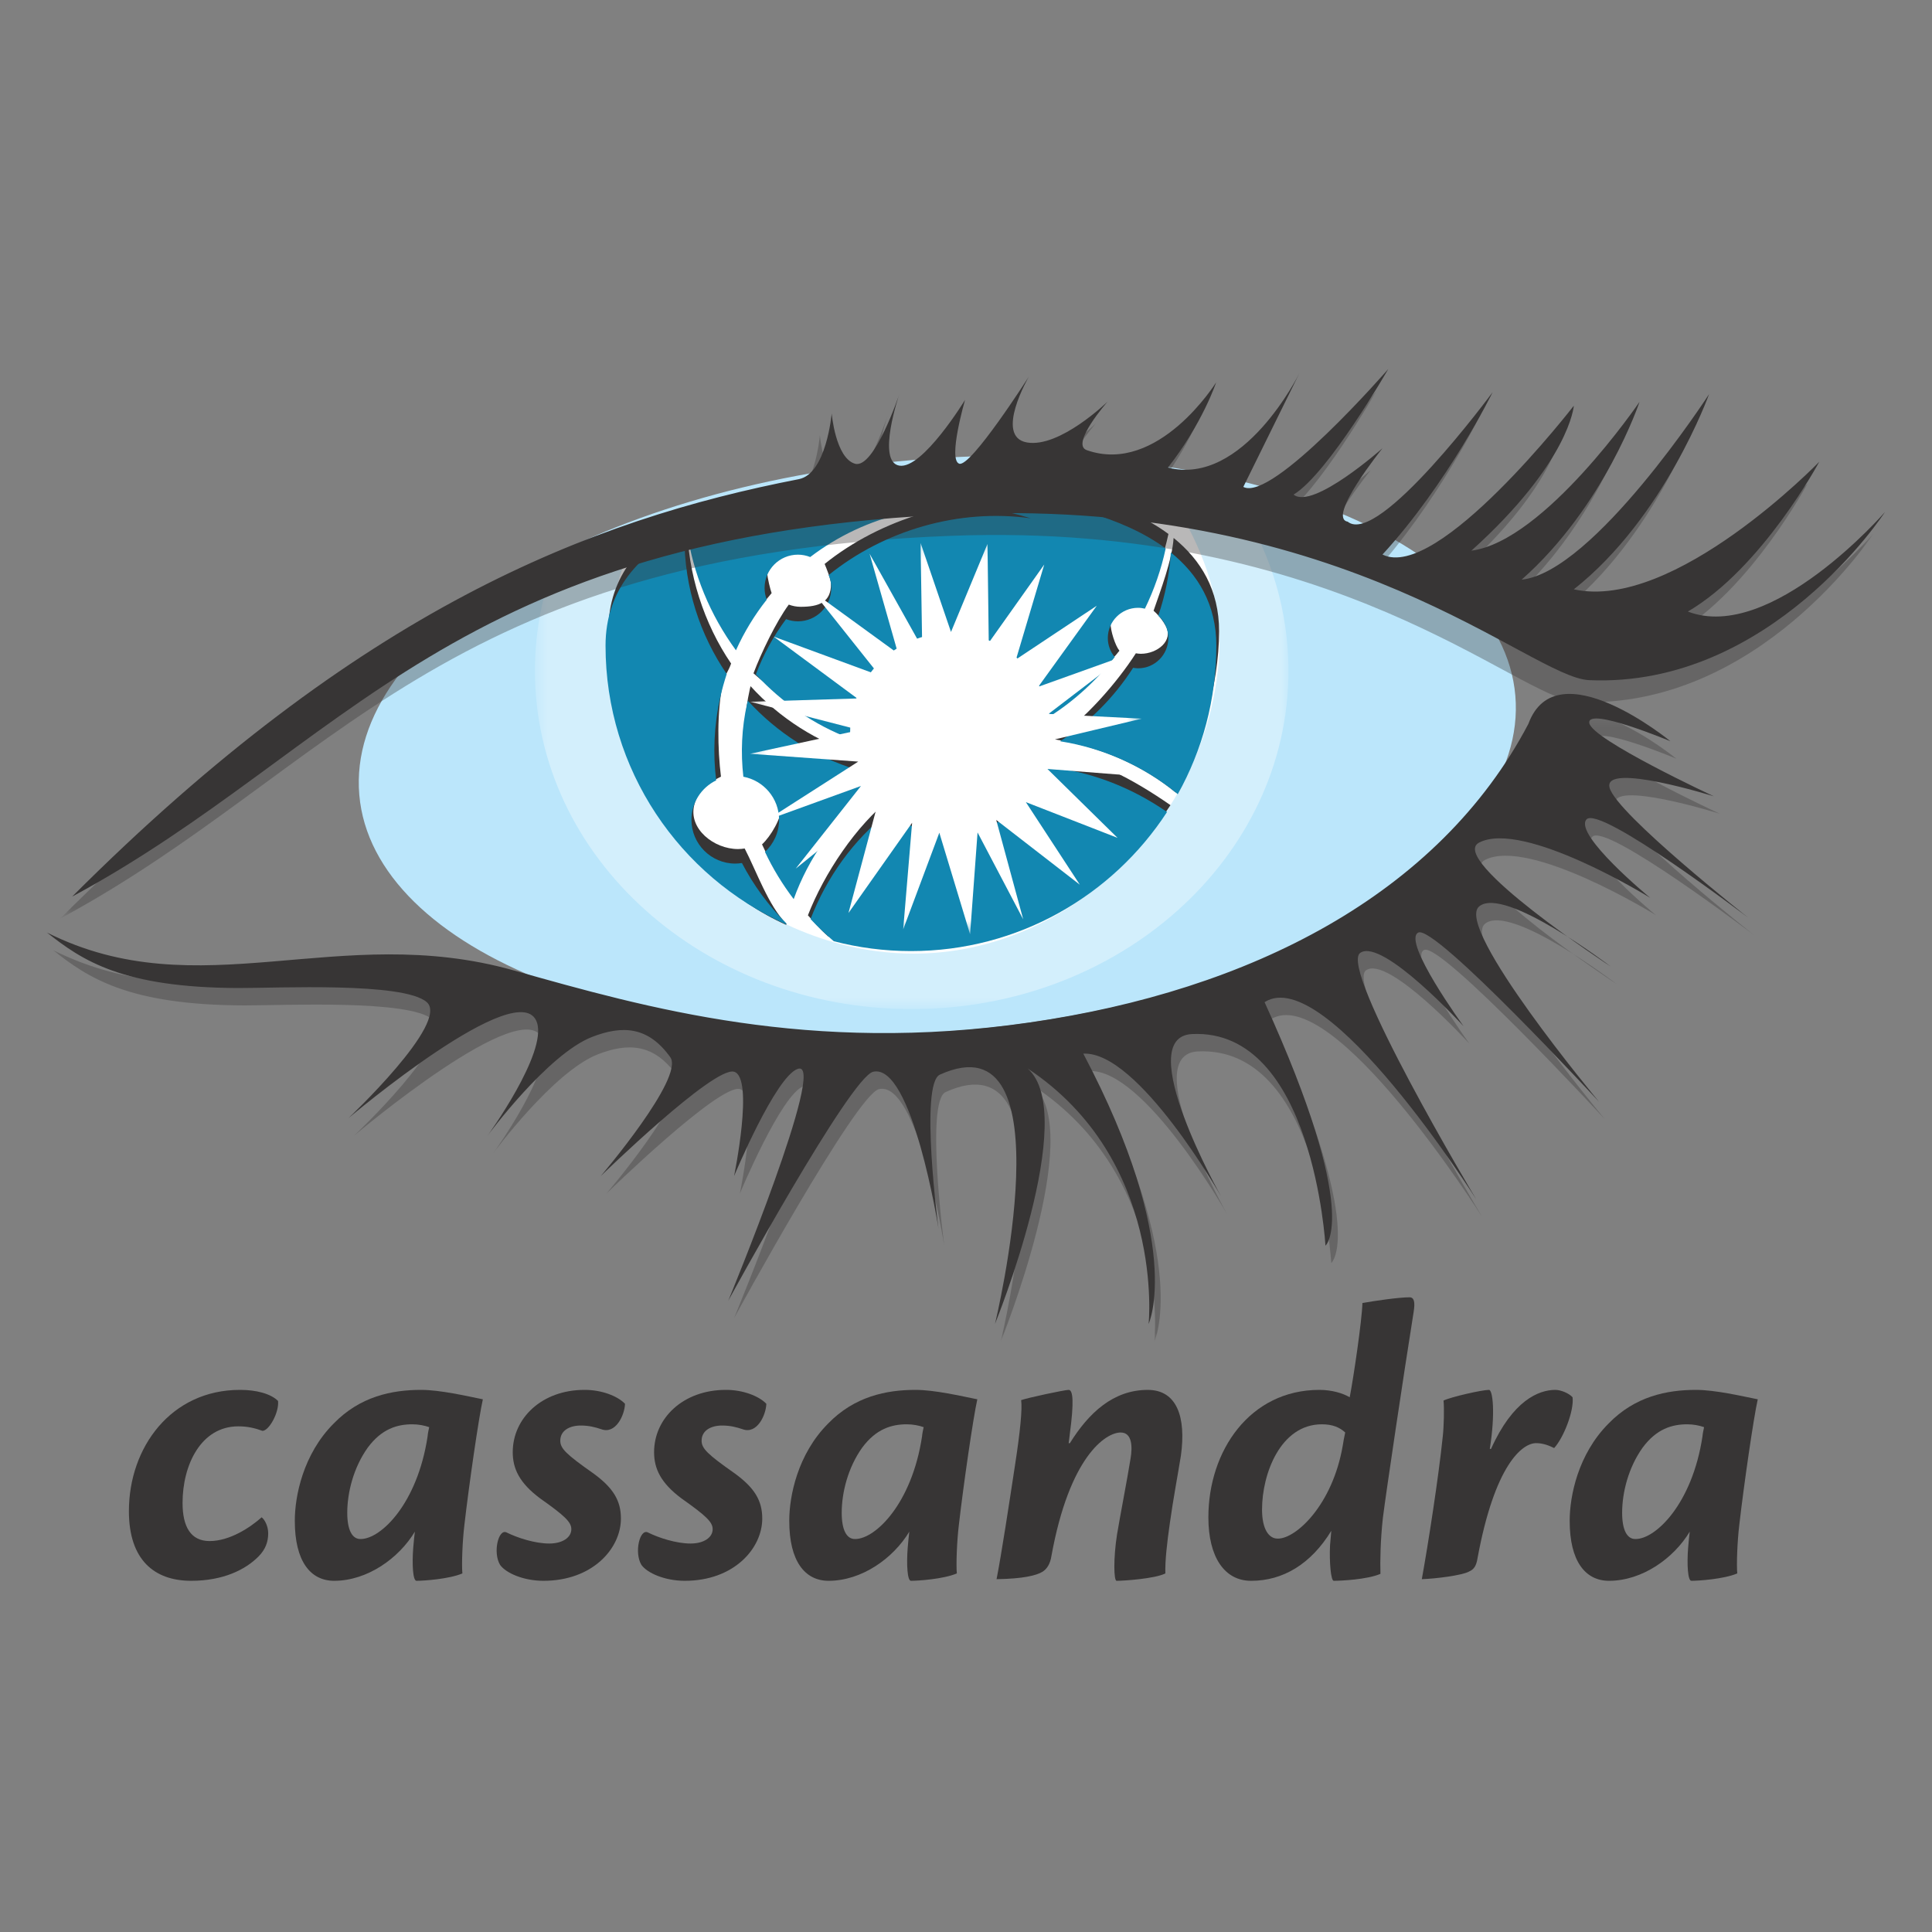
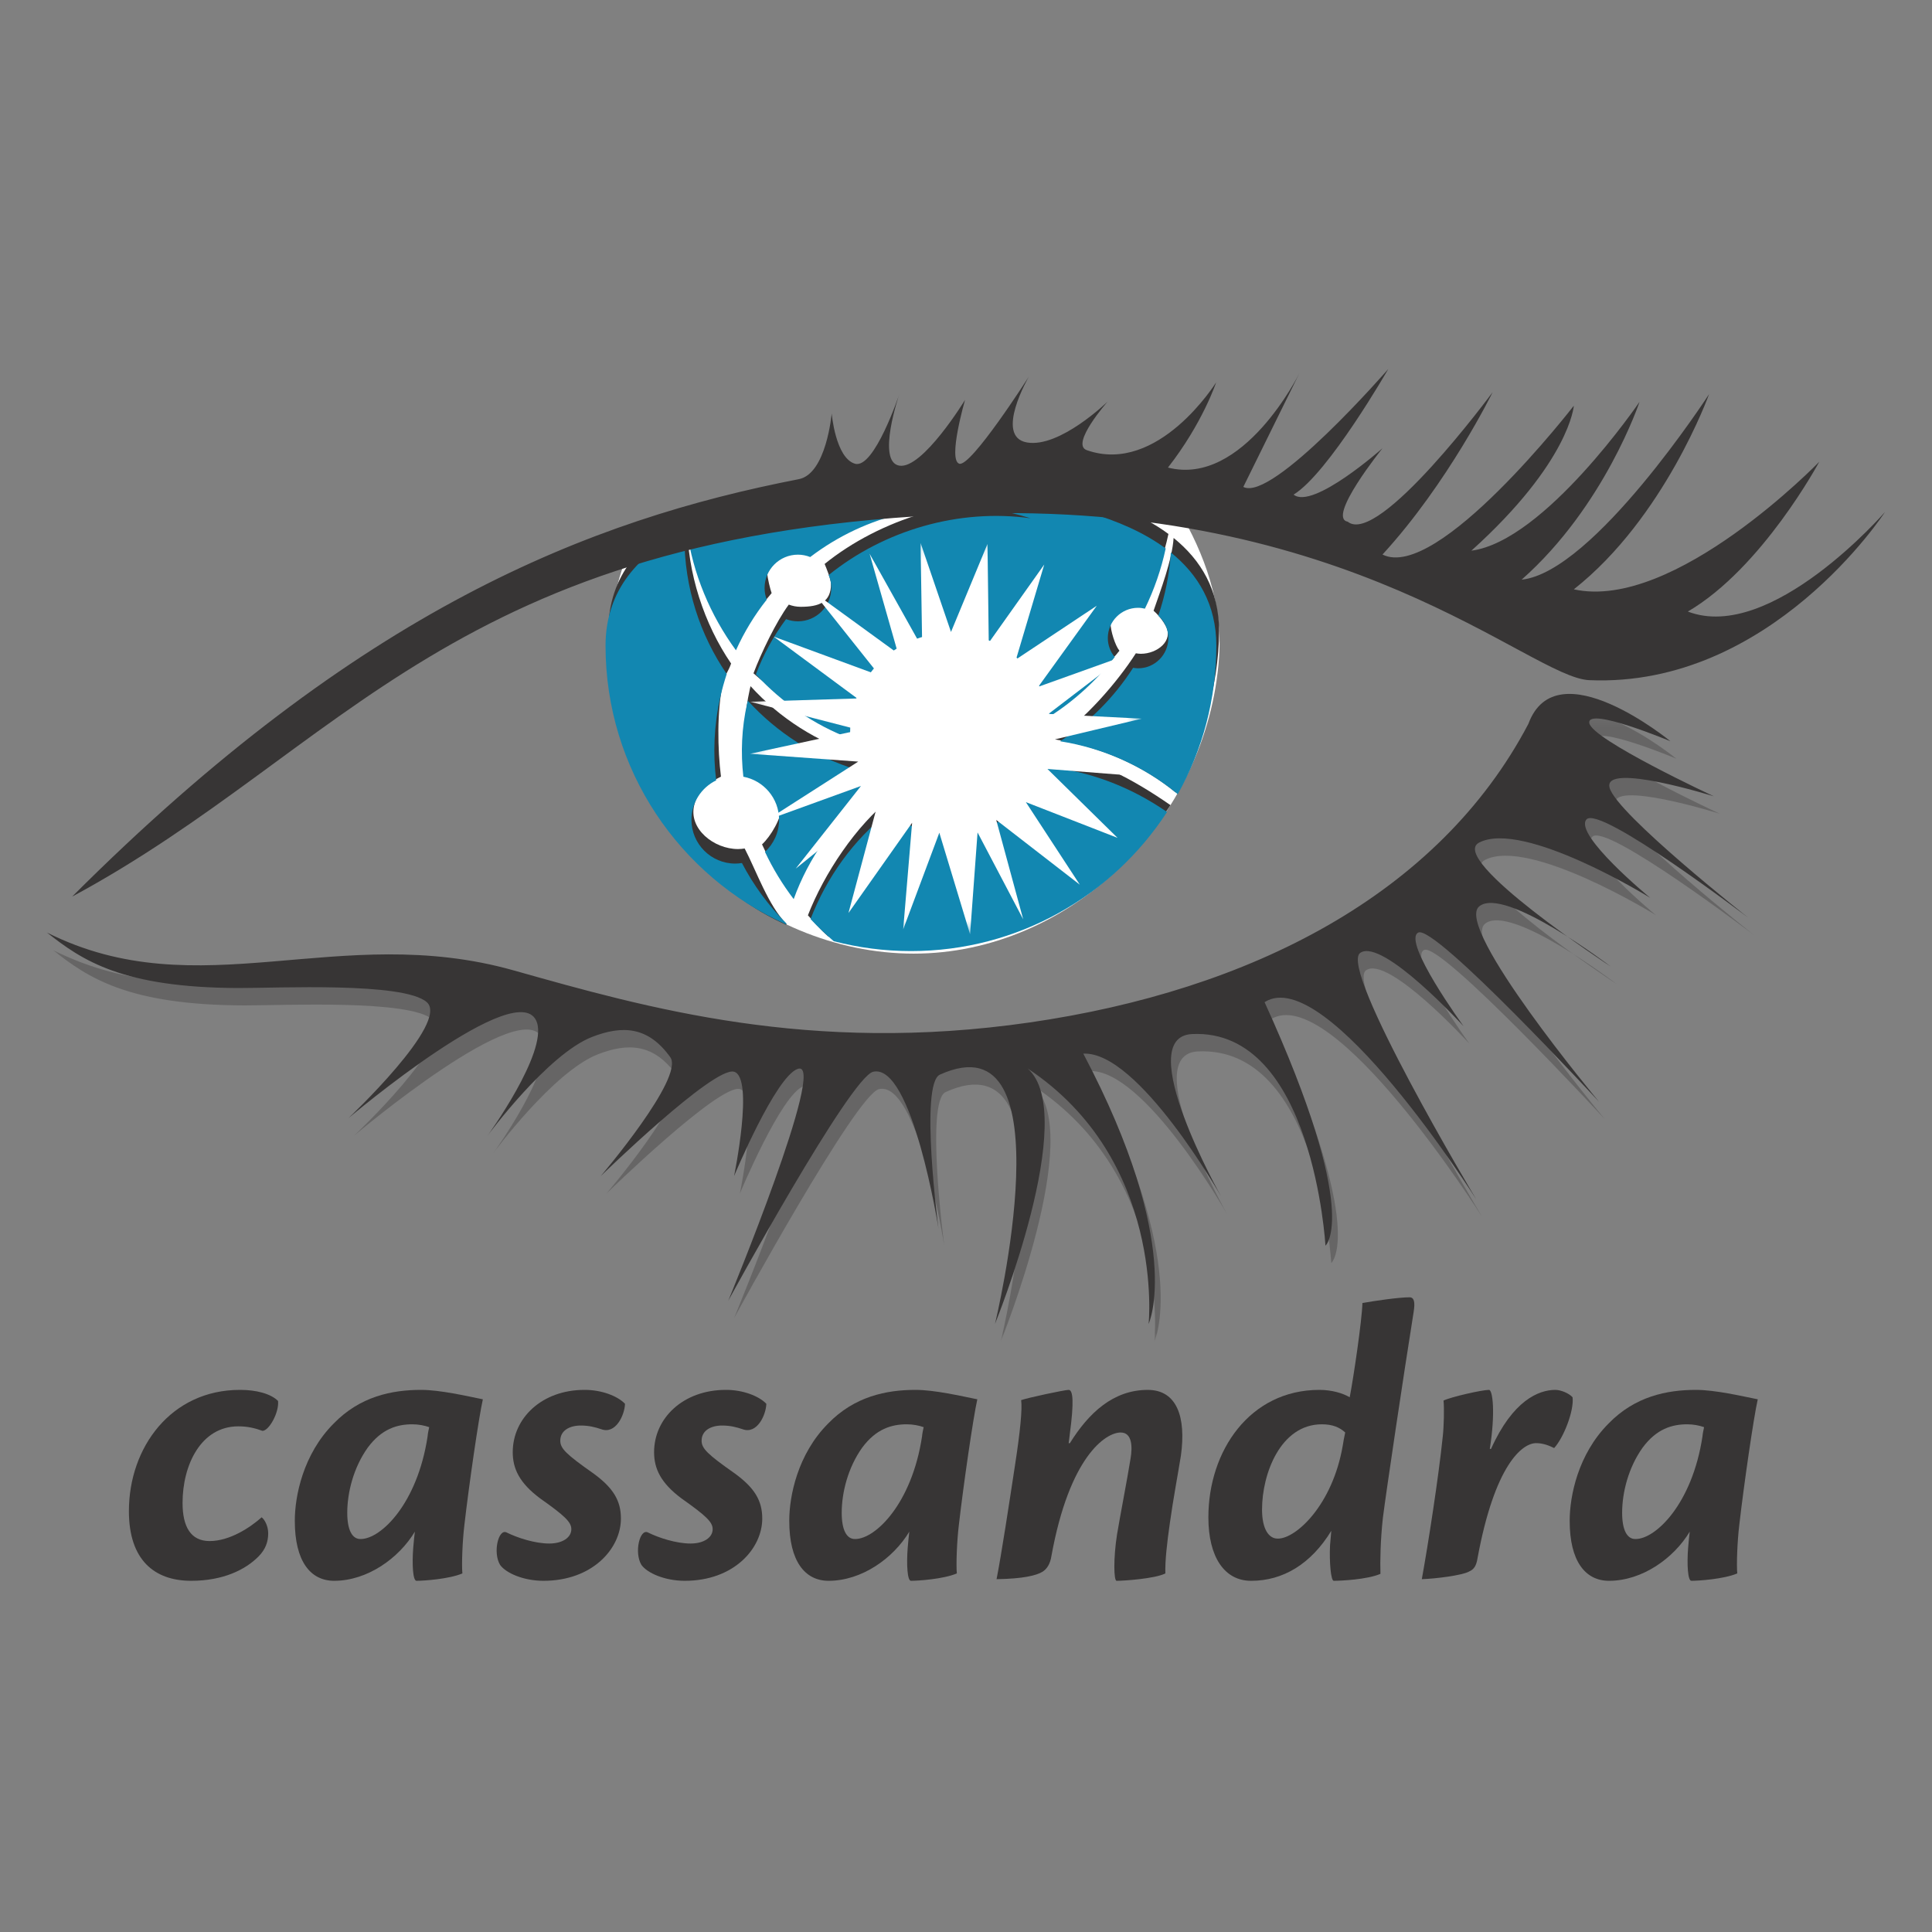
<svg xmlns="http://www.w3.org/2000/svg" width="150" height="150" viewBox="0 0 150 150" fill="none">
  <rect x="0" y="0" width="150" height="150" fill="#808080" stroke="none" />
  <path d="M18.66 107.91C19.869 107.91 21.014 108.196 21.587 108.769C21.682 109.66 20.886 111.091 20.377 111.091C19.773 110.869 19.201 110.741 18.501 110.741C15.606 110.741 14.174 113.731 14.174 116.689C14.174 118.534 14.81 119.648 16.274 119.648C17.833 119.648 19.423 118.598 20.314 117.803C20.536 117.962 20.823 118.471 20.823 119.044C20.823 119.68 20.632 120.284 20.059 120.857C19.041 121.875 17.324 122.733 14.842 122.733C11.98 122.733 10.008 121.111 10.008 117.326C10.008 112.364 13.284 107.91 18.628 107.91H18.66Z" fill="#373535" />
  <path d="M28.01 119.489C29.569 119.489 32.4 116.753 33.196 111.537C33.227 111.219 33.259 111.123 33.323 110.805C32.973 110.678 32.496 110.582 32.018 110.582C30.841 110.582 29.633 110.932 28.551 112.395C27.438 113.954 26.961 115.894 26.961 117.453C26.961 118.789 27.342 119.489 27.979 119.489H28.01ZM22.889 118.058C22.889 116.181 23.525 112.904 25.911 110.519C27.947 108.42 30.428 107.91 32.687 107.91C34.181 107.91 36.217 108.387 37.489 108.642C37.171 110.042 36.408 115.322 36.058 118.375C35.899 119.68 35.836 121.493 35.899 122.161C34.849 122.606 32.877 122.733 32.336 122.733C32.05 122.733 31.986 121.429 32.082 120.189C32.113 119.775 32.178 119.171 32.209 118.917C30.968 120.984 28.519 122.733 25.943 122.733C24.098 122.733 22.889 121.207 22.889 118.09V118.058Z" fill="#373535" />
  <path d="M45.408 107.91C46.712 107.91 47.953 108.387 48.526 108.991C48.494 109.883 47.794 111.377 46.68 110.963C46.203 110.804 45.726 110.678 45.09 110.678C44.231 110.678 43.5 111.06 43.5 111.854C43.5 112.458 43.945 112.904 46.076 114.399C47.603 115.513 48.208 116.499 48.208 117.898C48.208 120.221 46.013 122.733 42.196 122.733C40.637 122.733 39.269 122.129 38.823 121.493C38.251 120.539 38.696 118.662 39.333 118.98C40.16 119.393 41.528 119.839 42.641 119.839C43.691 119.839 44.358 119.361 44.358 118.725C44.358 118.185 43.881 117.707 41.941 116.34C40.318 115.131 39.809 114.018 39.809 112.745C39.809 110.105 42.068 107.91 45.376 107.91H45.408Z" fill="#373535" />
  <path d="M56.381 107.91C57.686 107.91 58.926 108.387 59.499 108.991C59.467 109.883 58.768 111.377 57.654 110.963C57.177 110.804 56.699 110.678 56.064 110.678C55.205 110.678 54.473 111.06 54.473 111.854C54.473 112.458 54.919 112.904 57.05 114.399C58.577 115.513 59.181 116.499 59.181 117.898C59.181 120.221 56.986 122.733 53.169 122.733C51.61 122.733 50.242 122.129 49.797 121.493C49.225 120.539 49.67 118.662 50.306 118.98C51.133 119.393 52.501 119.839 53.614 119.839C54.664 119.839 55.331 119.361 55.331 118.725C55.331 118.185 54.854 117.707 52.914 116.34C51.292 115.131 50.783 114.018 50.783 112.745C50.783 110.105 53.041 107.91 56.35 107.91H56.381Z" fill="#373535" />
  <path d="M66.4 119.489C67.959 119.489 70.79 116.753 71.585 111.537C71.617 111.219 71.649 111.123 71.713 110.805C71.362 110.678 70.886 110.582 70.408 110.582C69.231 110.582 68.022 110.932 66.94 112.395C65.828 113.954 65.35 115.894 65.35 117.453C65.35 118.789 65.732 119.489 66.369 119.489H66.4ZM61.278 118.058C61.278 116.181 61.915 112.904 64.3 110.519C66.336 108.42 68.817 107.91 71.076 107.91C72.571 107.91 74.607 108.387 75.879 108.642C75.561 110.042 74.798 115.322 74.448 118.375C74.288 119.68 74.226 121.493 74.288 122.161C73.239 122.606 71.267 122.733 70.726 122.733C70.441 122.733 70.376 121.429 70.472 120.189C70.504 119.775 70.567 119.171 70.599 118.917C69.358 120.984 66.909 122.733 64.333 122.733C62.487 122.733 61.278 121.207 61.278 118.09V118.058Z" fill="#373535" />
  <path d="M83.066 112.046C84.53 109.692 86.438 107.911 89.11 107.911C91.369 107.911 92.1 110.01 91.687 113C91.465 114.4 91.083 116.404 90.828 118.249C90.605 119.808 90.446 121.207 90.479 122.162C89.652 122.575 87.234 122.734 86.693 122.734C86.47 122.734 86.438 120.984 86.725 119.14C86.979 117.613 87.52 114.846 87.774 113.255C87.934 112.333 87.902 111.219 87.011 111.219C85.834 111.219 83.035 113.096 81.635 120.793C81.539 121.43 81.285 121.811 80.935 122.034C80.458 122.321 79.44 122.575 77.373 122.607C77.754 120.667 78.359 116.69 78.804 113.764C79.217 111.092 79.377 109.374 79.281 108.706C79.822 108.515 82.653 107.911 82.97 107.911C83.321 107.911 83.384 108.897 83.066 111.283C83.035 111.506 83.003 111.855 82.97 112.046H83.066Z" fill="#373535" />
  <path d="M99.225 119.457C100.624 119.457 103.456 116.848 104.251 112.236C104.283 111.982 104.379 111.505 104.442 111.218C104.028 110.836 103.487 110.582 102.629 110.582C99.415 110.582 97.984 114.431 97.984 117.199C97.984 118.694 98.494 119.457 99.193 119.457H99.225ZM97.126 122.733C95.09 122.733 93.818 120.92 93.818 117.803C93.818 112.65 97.03 107.91 102.438 107.91C103.393 107.91 104.251 108.164 104.791 108.483C105.078 107.019 105.746 102.502 105.778 101.166C106.668 101.007 108.577 100.722 109.435 100.722C109.786 100.722 109.882 101.071 109.754 101.866C108.99 106.638 107.624 115.799 107.368 117.835C107.177 119.553 107.146 121.238 107.177 122.193C106.16 122.638 104.092 122.733 103.552 122.733C103.328 122.733 103.201 121.27 103.265 119.966C103.297 119.553 103.36 118.948 103.36 118.853C101.77 121.461 99.575 122.733 97.157 122.733H97.126Z" fill="#373535" />
  <path d="M115.764 112.491C117.451 108.737 119.454 107.91 120.758 107.91C121.173 107.91 121.808 108.165 122.094 108.483C122.222 109.532 121.395 111.632 120.663 112.427C120.281 112.236 119.805 112.045 119.264 112.045C118.181 112.045 116.05 113.732 114.714 120.984C114.618 121.589 114.428 121.843 114.079 122.002C113.538 122.32 111.407 122.575 110.389 122.606C110.865 119.998 111.692 114.686 112.011 111.568C112.106 110.773 112.137 109.31 112.075 108.737C112.679 108.451 115.065 107.91 115.605 107.91C115.892 107.91 116.115 109.66 115.668 112.491H115.764Z" fill="#373535" />
  <path d="M126.992 119.489C128.551 119.489 131.382 116.753 132.177 111.537C132.209 111.219 132.241 111.123 132.305 110.805C131.955 110.678 131.478 110.582 131 110.582C129.823 110.582 128.614 110.932 127.532 112.395C126.42 113.954 125.942 115.894 125.942 117.453C125.942 118.789 126.324 119.489 126.96 119.489H126.992ZM121.87 118.058C121.87 116.181 122.507 112.904 124.892 110.519C126.928 108.42 129.409 107.91 131.668 107.91C133.163 107.91 135.198 108.387 136.472 108.642C136.153 110.042 135.39 115.322 135.04 118.375C134.881 119.68 134.817 121.493 134.881 122.161C133.831 122.606 131.859 122.733 131.318 122.733C131.032 122.733 130.969 121.429 131.064 120.189C131.095 119.775 131.159 119.171 131.191 118.917C129.95 120.984 127.502 122.733 124.925 122.733C123.079 122.733 121.87 121.207 121.87 118.09V118.058Z" fill="#373535" />
-   <path d="M117.65 54.007C118.7 66.234 99.457 77.872 74.672 79.998C49.886 82.124 28.943 73.934 27.895 61.708C26.845 49.479 46.087 37.842 70.873 35.715C95.659 33.59 116.602 41.778 117.65 54.007Z" fill="#BBE6FB" />
  <mask id="mask0_45_6319" style="mask-type:luminance" maskUnits="userSpaceOnUse" x="41" y="37" width="60" height="42">
    <path d="M41.532 37.145H100.037V78.346H41.532V37.145Z" fill="white" />
  </mask>
  <g mask="url(#mask0_45_6319)">
    <g opacity="0.35">
-       <path d="M71.601 37.15C62.146 36.996 51.083 40.75 42.85 44.265C41.994 46.734 41.532 49.36 41.532 52.082C41.532 66.586 54.629 78.346 70.785 78.346C86.941 78.346 100.037 66.586 100.037 52.082C100.037 47.492 98.723 43.18 96.417 39.425C89.831 38.401 80.773 37.299 71.601 37.15Z" fill="white" />
-     </g>
+       </g>
  </g>
  <path d="M70.785 37.146C65.55 36.826 56.529 39.557 49.006 42.281C47.862 44.979 47.228 47.931 47.228 51.029C47.228 63.737 58.75 74.039 70.939 74.039C83.047 74.039 93.76 63.72 94.649 51.029C94.938 46.896 93.516 43.001 91.54 39.644C83.741 38.27 75.464 37.431 70.785 37.146Z" fill="white" />
  <path d="M57.352 49.36C57.994 47.938 58.967 47.242 59.909 46.05C59.805 45.767 59.575 44.844 59.575 44.524C59.575 43.095 60.734 41.936 62.164 41.936C62.501 41.936 62.823 42.003 63.118 42.12C67.402 38.855 73.042 37.432 78.709 38.699C79.227 38.815 79.734 38.957 80.233 39.112C74.631 38.335 68.318 40.319 64.023 43.785C64.154 44.095 64.518 44.979 64.518 45.335C64.518 46.764 63.593 47.112 62.164 47.112C61.839 47.112 61.529 47.05 61.242 46.941C60.272 48.243 59.083 50.725 58.501 52.276C60.876 54.401 63.022 55.171 65.818 56.216C65.811 56.083 65.914 55.959 65.914 55.824C65.914 51.514 69.708 48.012 74.018 48.012C77.879 48.012 81.078 50.821 81.702 54.505C83.629 53.279 85.492 52.339 86.912 50.522C86.581 50.118 86.224 48.974 86.224 48.41C86.224 47.114 87.276 46.062 88.573 46.062C88.756 46.062 88.933 46.089 89.104 46.128C89.825 44.647 90.369 43.076 90.717 41.457C83.978 36.468 70.939 37.148 70.939 37.148C70.939 37.148 60.563 36.607 53.539 40.03C54.008 43.417 55.359 46.637 57.352 49.36Z" fill="#373535" />
  <path d="M89.563 47.416C90.04 47.846 90.299 48.223 90.504 48.59C91.134 49.723 89.87 50.76 88.573 50.76C88.441 50.76 88.314 50.742 88.188 50.721C86.726 53.004 84.167 55.933 81.894 57.406C85.38 57.977 88.667 59.374 91.283 61.531C93.189 58.118 94.65 53.189 94.65 49.003C94.65 45.816 93.243 43.48 91.119 41.767C91.008 43.474 90.097 45.861 89.563 47.416Z" fill="#373535" />
  <path d="M61.264 69.035C62.425 65.827 65.282 63.342 67.986 61.155C67.59 60.614 66.997 59.273 66.75 58.638C63.453 57.636 60.536 55.759 58.274 53.275C58.257 53.347 58.237 53.417 58.219 53.489C57.793 55.399 57.715 57.312 57.927 59.178C59.506 59.472 60.7 60.855 60.7 62.519C60.7 63.505 59.836 64.935 59.164 65.558C59.894 67.132 60.392 67.891 61.264 69.035Z" fill="#373535" />
  <path d="M61.059 71.728C59.673 70.35 58.715 67.602 57.816 65.876C57.648 65.902 57.475 65.92 57.299 65.92C55.42 65.92 53.451 64.343 53.897 62.518C54.143 61.508 54.84 60.847 55.975 60.296C55.717 58.204 55.647 55.197 56.132 53.022C56.272 52.4 56.566 52.108 56.762 51.516C54.688 48.482 53.349 44.499 53.349 40.548C53.349 40.404 53.356 40.261 53.359 40.118C49.855 41.875 47.228 44.644 47.228 49.002C47.228 58.642 52.78 68.099 61.041 71.806C61.047 71.78 61.053 71.753 61.059 71.728Z" fill="#373535" />
  <path d="M81.373 58.401C80.306 61.437 77.419 63.618 74.018 63.618C72.198 63.618 70.529 62.99 69.203 61.947C66.468 64.077 63.987 67.819 62.726 71.064C63.292 71.673 63.686 72.174 64.321 72.714C66.234 73.212 68.868 72.714 70.939 72.714C79.269 72.714 86.646 69.009 90.876 62.511C88.063 60.563 84.746 58.71 81.373 58.401Z" fill="#373535" />
  <path d="M57.139 50.488C57.781 49.066 58.586 47.75 59.528 46.558C59.423 46.276 59.362 45.972 59.362 45.652C59.362 44.223 60.521 43.064 61.951 43.064C62.288 43.064 62.61 43.131 62.905 43.248C67.189 39.983 72.829 38.56 78.496 39.827C79.014 39.943 79.521 40.084 80.02 40.24C74.418 39.463 68.631 41.18 64.336 44.647C64.467 44.956 64.539 45.296 64.539 45.652C64.539 47.081 63.38 48.24 61.951 48.24C61.626 48.24 61.316 48.178 61.029 48.069C60.059 49.371 59.266 50.811 58.684 52.363C60.724 54.561 63.227 56.299 66.023 57.344C66.016 57.211 66.002 57.079 66.002 56.943C66.002 52.634 69.495 49.14 73.805 49.14C77.667 49.14 80.865 51.949 81.489 55.633C83.416 54.407 85.128 52.833 86.547 51.016C86.216 50.611 86.011 50.102 86.011 49.538C86.011 48.242 87.063 47.19 88.36 47.19C88.543 47.19 88.72 47.217 88.891 47.256C89.612 45.775 90.156 44.204 90.504 42.585C83.765 37.596 70.726 38.276 70.726 38.276C70.726 38.276 60.35 37.735 53.326 41.158C53.795 44.545 55.146 47.765 57.139 50.488Z" fill="#1287B1" />
  <path d="M89.927 47.801C90.403 48.231 90.709 48.846 90.709 49.538C90.709 50.835 89.656 51.887 88.359 51.887C88.228 51.887 88.1 51.869 87.974 51.848C86.513 54.132 84.576 56.078 82.302 57.552C85.663 58.078 88.827 59.504 91.442 61.661C93.347 58.248 94.436 54.316 94.436 50.13C94.436 46.943 93.029 44.607 90.905 42.894C90.794 44.601 90.46 46.246 89.927 47.801Z" fill="#1287B1" />
  <path d="M61.622 69.807C62.784 66.599 64.802 63.72 67.505 61.534C67.109 60.992 66.783 60.4 66.536 59.766C63.239 58.763 60.323 56.886 58.06 54.402C58.044 54.474 58.023 54.545 58.006 54.617C57.579 56.526 57.501 58.439 57.714 60.305C59.291 60.599 60.487 61.982 60.487 63.646C60.487 64.633 60.063 65.52 59.392 66.142C60.001 67.433 60.75 68.663 61.622 69.807Z" fill="#1287B1" />
  <path d="M61.05 71.69C59.664 70.313 58.502 68.73 57.603 67.005C57.434 67.031 57.262 67.049 57.086 67.049C55.207 67.049 53.683 65.525 53.683 63.647C53.683 62.3 54.468 61.139 55.603 60.588C55.345 58.496 55.433 56.326 55.919 54.151C56.058 53.529 56.228 52.922 56.423 52.329C54.35 49.296 53.135 45.628 53.135 41.676C53.135 41.532 53.142 41.39 53.145 41.247C49.641 43.004 47.014 45.773 47.014 50.13C47.014 59.771 52.771 68.062 61.032 71.769C61.038 71.743 61.043 71.716 61.05 71.69Z" fill="#1287B1" />
  <path d="M81.16 59.529C80.092 62.565 77.206 64.746 73.805 64.746C71.985 64.746 70.316 64.118 68.989 63.075C66.254 65.205 64.19 68.108 62.93 71.354C63.495 71.963 64.099 72.537 64.734 73.076C66.648 73.575 68.655 73.842 70.726 73.842C79.055 73.842 86.378 69.541 90.608 63.044C87.796 61.096 84.533 59.837 81.16 59.529Z" fill="#1287B1" />
  <mask id="mask1_45_6319" style="mask-type:luminance" maskUnits="userSpaceOnUse" x="58" y="42" width="31" height="31">
    <path d="M58.227 42.149H88.642V72.537H58.227V42.149Z" fill="white" />
  </mask>
  <g mask="url(#mask1_45_6319)">
    <path d="M81.433 57.516L88.642 55.797L81.406 55.428L87.294 50.927L80.612 53.322L85.153 47.029L78.882 51.198L81.074 43.831L76.767 49.903L76.669 42.23L73.835 49.065L71.472 42.149L71.6 50.296L67.516 42.993L69.726 50.747L63.101 45.93L68.29 52.45L60.066 49.426L66.557 54.228L58.234 54.484L66.744 56.68L58.227 58.522L66.634 59.131L59.544 63.671L66.844 61.024L61.779 67.439L68.18 62.277L65.875 70.886L70.816 63.88L70.124 72.154L72.929 64.654L75.317 72.537L75.897 64.63L79.441 71.376L77.347 63.66L83.836 68.686L79.647 62.277L86.766 65.051L81.323 59.702L88.622 60.276L81.433 57.516Z" fill="white" />
  </g>
  <mask id="mask2_45_6319" style="mask-type:luminance" maskUnits="userSpaceOnUse" x="4" y="30" width="142" height="42">
-     <path d="M4.686 30.347H145.433V71.311H4.686V30.347Z" fill="white" />
-   </mask>
+     </mask>
  <g mask="url(#mask2_45_6319)">
    <g opacity="0.35">
      <path d="M4.686 71.311C27.044 48.954 44.9 42.051 61.106 38.901C63.25 38.484 63.655 33.798 63.655 33.798C63.655 33.798 63.956 37.249 65.457 37.699C66.957 38.15 68.907 32.297 68.907 32.297C68.907 32.297 67.106 37.549 68.907 37.85C70.708 38.15 74.009 32.748 74.009 32.748C74.009 32.748 72.659 37.399 73.559 37.699C74.459 37.999 78.96 30.948 78.96 30.948C78.96 30.948 76.259 35.599 78.81 36.049C81.362 36.499 85.083 32.874 85.083 32.874C85.083 32.874 82.157 36.191 83.461 36.649C89.013 38.6 93.506 31.384 93.506 31.384C93.506 31.384 92.465 34.548 89.764 37.999C95.615 39.5 99.962 30.684 99.962 30.684L95.615 39.5C97.867 40.701 106.871 30.347 106.871 30.347C106.871 30.347 102.219 38.45 99.518 40.1C101.018 41.301 106.42 36.499 106.42 36.499C106.42 36.499 102.068 41.9 103.719 42.2C106.12 44.151 114.972 32.148 114.972 32.148C114.972 32.148 111.522 39.199 106.42 44.752C110.684 46.885 121.275 33.198 121.275 33.198C121.275 33.198 120.975 37.549 113.322 44.452C119.024 43.701 126.377 32.898 126.377 32.898C126.377 32.898 123.676 41.001 117.223 46.702C122.822 46.119 131.777 32.297 131.777 32.297C131.777 32.297 128.327 41.9 121.275 47.453C129.078 49.178 140.331 37.549 140.331 37.549C140.331 37.549 135.905 45.803 130.127 49.178C136.58 51.654 145.433 41.45 145.433 41.45C145.433 41.45 136.58 55.106 122.476 54.505C117.848 54.308 103.85 40.465 73.859 41.601C34.246 43.102 25.844 59.907 4.686 71.311Z" fill="#373535" />
    </g>
  </g>
  <path d="M5.602 69.612C27.96 47.255 45.815 40.354 62.021 37.202C64.166 36.785 64.571 32.101 64.571 32.101C64.571 32.101 64.871 35.552 66.373 36.002C67.873 36.452 69.823 30.6 69.823 30.6C69.823 30.6 68.022 35.852 69.823 36.152C71.624 36.452 74.925 31.05 74.925 31.05C74.925 31.05 73.575 35.701 74.474 36.002C75.375 36.302 79.876 29.249 79.876 29.249C79.876 29.249 77.175 33.901 79.726 34.351C82.277 34.802 85.999 31.177 85.999 31.177C85.999 31.177 83.073 34.493 84.377 34.951C89.93 36.902 94.421 29.687 94.421 29.687C94.421 29.687 93.38 32.851 90.68 36.302C96.531 37.803 100.878 28.986 100.878 28.986L96.531 37.803C98.782 39.003 107.785 28.65 107.785 28.65C107.785 28.65 103.135 36.752 100.434 38.402C101.934 39.603 107.336 34.802 107.336 34.802C107.336 34.802 102.984 40.203 104.635 40.503C107.036 42.455 115.888 30.45 115.888 30.45C115.888 30.45 112.436 37.502 107.336 43.054C111.6 45.188 122.191 31.5 122.191 31.5C122.191 31.5 121.891 35.852 114.238 42.755C119.94 42.004 127.293 31.2 127.293 31.2C127.293 31.2 124.592 39.303 118.139 45.005C123.738 44.422 132.693 30.6 132.693 30.6C132.693 30.6 129.243 40.203 122.191 45.755C129.994 47.481 141.247 35.852 141.247 35.852C141.247 35.852 136.821 44.104 131.043 47.481C137.496 49.956 146.349 39.753 146.349 39.753C146.349 39.753 137.496 53.408 123.39 52.808C118.764 52.61 104.766 38.767 74.774 39.903C35.162 41.404 26.759 58.209 5.602 69.612Z" fill="#373535" />
  <mask id="mask3_45_6319" style="mask-type:luminance" maskUnits="userSpaceOnUse" x="4" y="55" width="133" height="50">
    <path d="M4.101 55.225H136.219V104.141H4.101V55.225Z" fill="white" />
  </mask>
  <g mask="url(#mask3_45_6319)">
    <g opacity="0.35">
      <path d="M4.101 73.756C15.917 79.683 26.721 72.856 40.338 76.693C50.691 79.612 63.295 83.209 80.4 80.733C97.506 78.258 112.136 70.83 119.115 57.55C121.29 51.624 130.143 58.901 130.143 58.901C130.143 58.901 123.691 56.2 123.841 57.476C123.991 58.751 133.519 63.177 133.519 63.177C133.519 63.177 124.891 60.476 125.417 62.502C125.942 64.528 136.219 72.63 136.219 72.63C136.219 72.63 124.591 63.778 123.616 64.978C122.64 66.178 128.567 71.055 128.567 71.055C128.567 71.055 118.739 64.978 115.287 66.77C112.805 68.058 125.491 76.382 125.491 76.382C125.491 76.382 117.238 70.079 115.287 71.73C113.337 73.381 124.591 86.885 124.591 86.885C124.591 86.885 111.836 73.081 110.561 73.756C109.285 74.431 114.087 81.034 114.087 81.034C114.087 81.034 107.785 74.131 106.06 75.332C104.334 76.532 115.063 94.463 115.063 94.463C115.063 94.463 103.434 76.082 98.632 79.157C106.173 95.701 103.359 98.064 103.359 98.064C103.359 98.064 102.397 81.187 93.005 81.633C88.279 81.859 95.256 94.237 95.256 94.237C95.256 94.237 88.834 82.931 84.557 83.157C92.439 98.073 89.63 104.141 89.63 104.141C89.63 104.141 90.933 91.401 80.243 84.311C84.293 87.911 77.701 104.141 77.701 104.141C77.701 104.141 83.5 80.225 73.423 84.785C71.831 85.504 73.311 96.714 73.311 96.714C73.311 96.714 71.285 83.884 68.248 84.559C66.476 84.952 56.993 102.34 56.993 102.34C56.993 102.34 64.759 83.546 62.396 84.334C60.674 84.909 57.444 92.662 57.444 92.662C57.444 92.662 59.019 85.009 57.444 84.559C55.869 84.109 47.09 92.662 47.09 92.662C47.09 92.662 53.618 85.009 52.492 83.434C50.786 81.046 48.787 80.934 46.415 81.859C42.963 83.204 38.312 89.511 38.312 89.511C38.312 89.511 42.948 83.125 42.138 80.733C40.837 76.889 27.509 88.16 27.509 88.16C27.509 88.16 35.386 80.733 33.586 79.157C31.785 77.582 22.009 78.069 18.956 78.06C9.953 78.032 6.834 75.921 4.101 73.756Z" fill="#373535" />
    </g>
  </g>
  <path d="M3.651 72.405C15.467 78.332 26.271 71.505 39.887 75.343C50.24 78.26 62.845 81.858 79.951 79.382C97.056 76.906 111.686 69.479 118.664 56.2C120.839 50.273 129.692 57.55 129.692 57.55C129.692 57.55 123.24 54.85 123.391 56.125C123.54 57.4 133.068 61.827 133.068 61.827C133.068 61.827 124.44 59.126 124.966 61.152C125.491 63.177 135.769 71.28 135.769 71.28C135.769 71.28 124.14 62.426 123.165 63.628C122.191 64.828 128.117 69.704 128.117 69.704C128.117 69.704 118.288 63.628 114.837 65.419C112.354 66.707 125.041 75.031 125.041 75.031C125.041 75.031 116.787 68.729 114.837 70.379C112.886 72.031 124.141 85.535 124.141 85.535C124.141 85.535 111.385 71.73 110.11 72.405C108.836 73.081 113.637 79.682 113.637 79.682C113.637 79.682 107.334 72.78 105.609 73.981C103.884 75.181 114.612 93.112 114.612 93.112C114.612 93.112 102.983 74.731 98.181 77.807C105.722 94.35 102.908 96.714 102.908 96.714C102.908 96.714 101.946 79.836 92.554 80.283C87.828 80.509 94.805 92.887 94.805 92.887C94.805 92.887 88.383 81.58 84.107 81.805C91.99 96.723 89.179 102.79 89.179 102.79C89.179 102.79 90.482 90.049 79.792 82.96C83.843 86.561 77.25 102.79 77.25 102.79C77.25 102.79 83.051 78.874 72.974 83.434C71.382 84.154 72.861 95.363 72.861 95.363C72.861 95.363 70.834 82.534 67.797 83.209C66.025 83.602 56.542 100.99 56.542 100.99C56.542 100.99 64.308 82.196 61.945 82.984C60.223 83.557 56.993 91.311 56.993 91.311C56.993 91.311 58.569 83.659 56.993 83.209C55.418 82.759 46.64 91.311 46.64 91.311C46.64 91.311 53.167 83.659 52.041 82.083C50.335 79.695 48.336 79.584 45.964 80.509C42.512 81.853 37.862 88.16 37.862 88.16C37.862 88.16 42.498 81.774 41.688 79.382C40.386 75.539 27.058 86.81 27.058 86.81C27.058 86.81 34.936 79.382 33.135 77.807C31.335 76.231 21.558 76.719 18.505 76.71C9.502 76.681 6.383 74.57 3.651 72.405Z" fill="#373535" />
</svg>